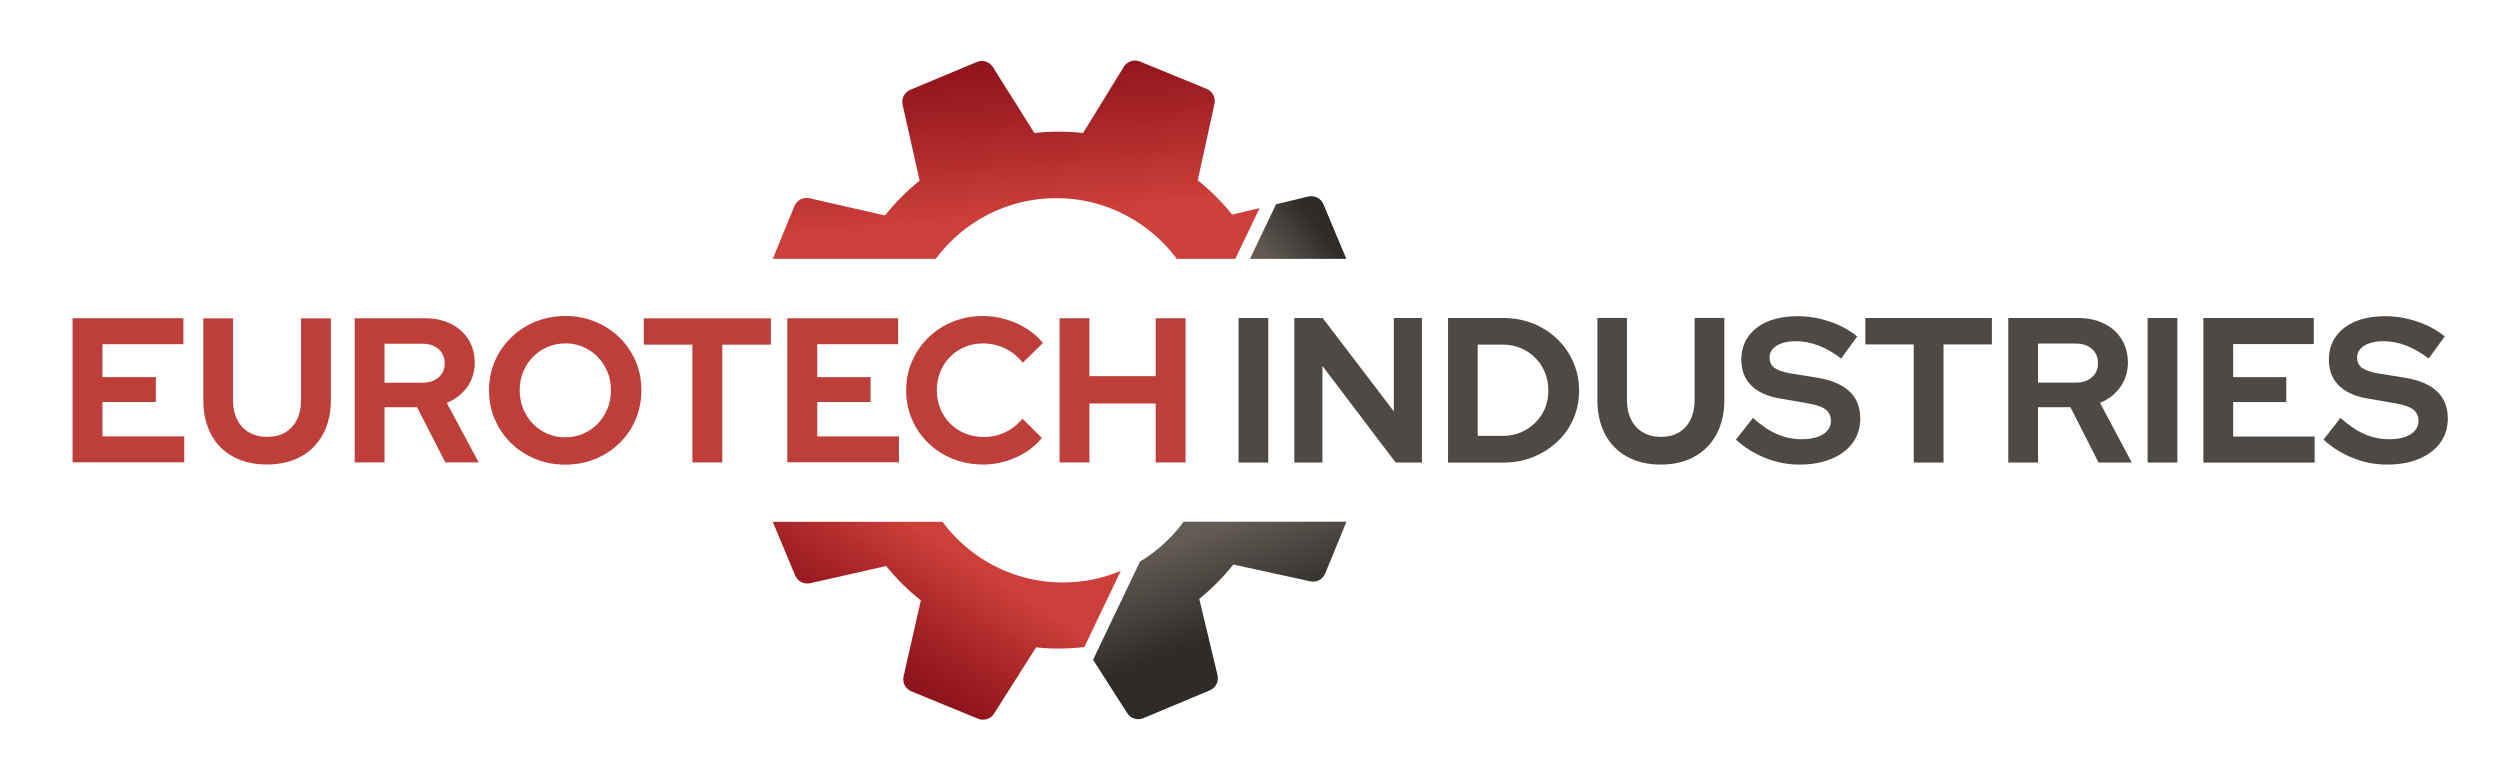
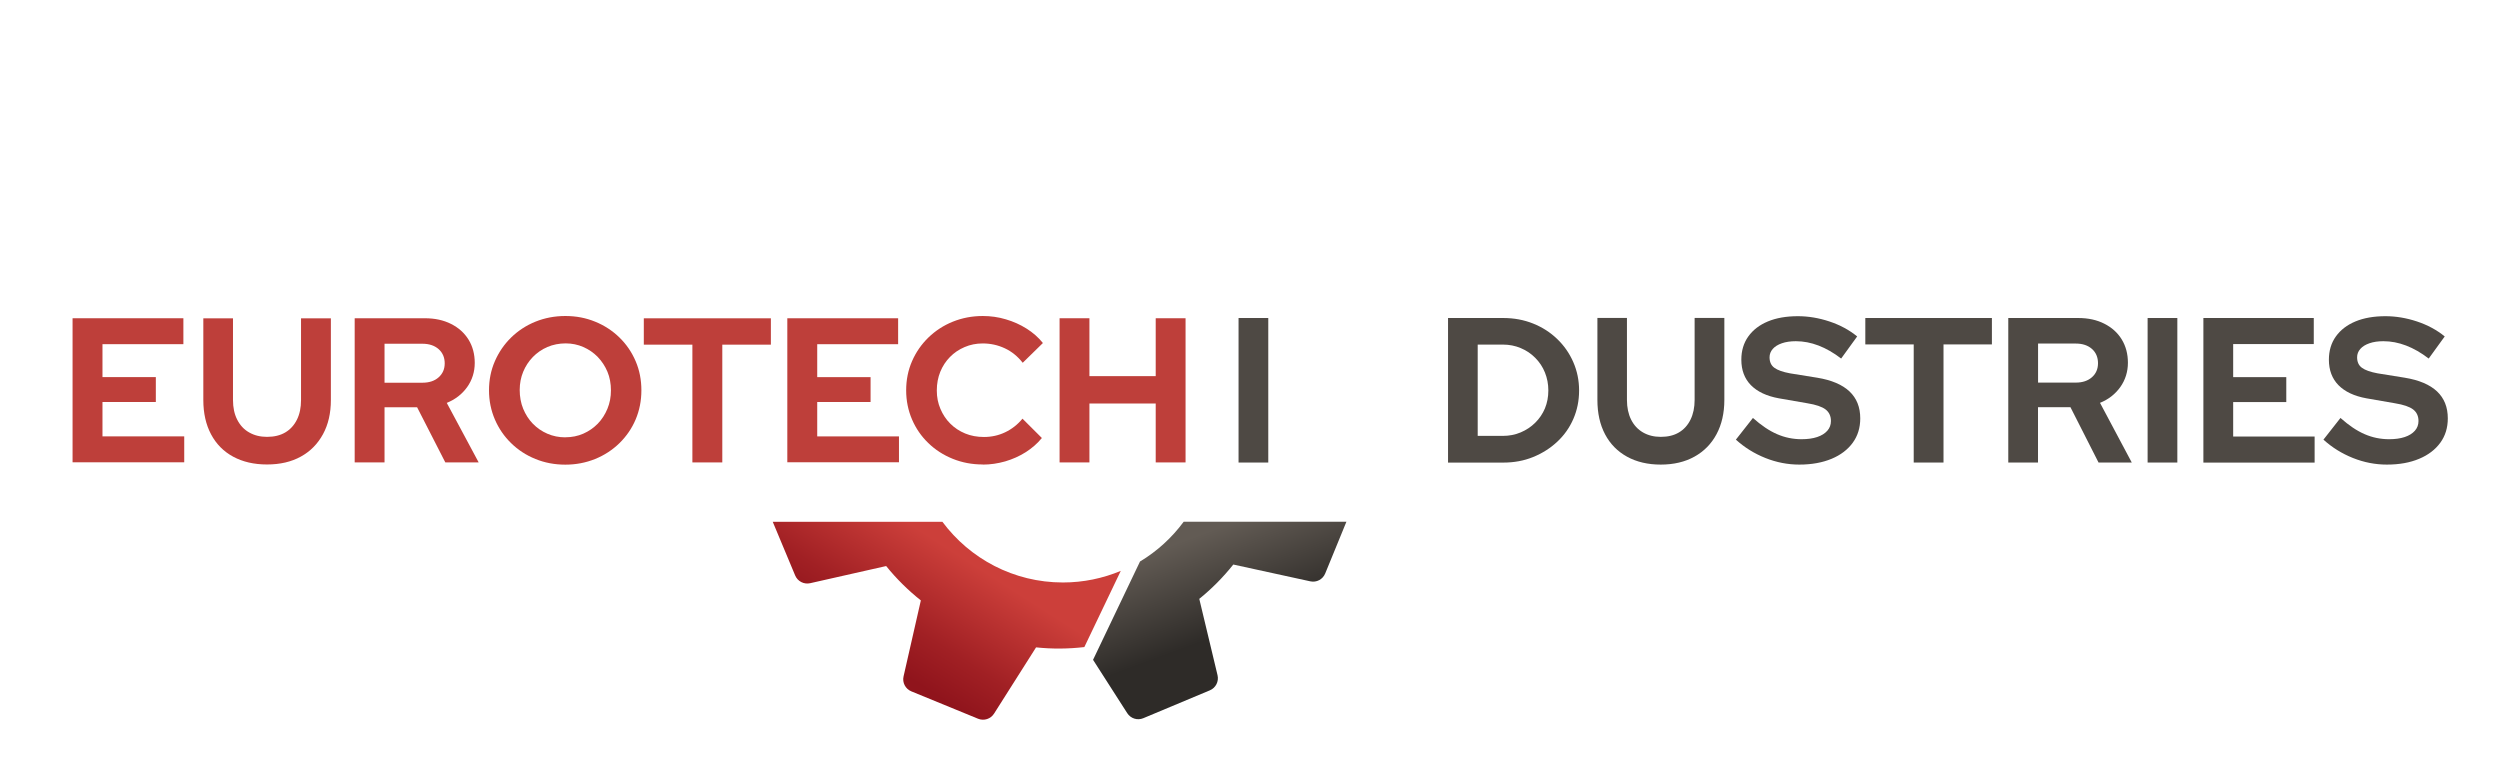
<svg xmlns="http://www.w3.org/2000/svg" xmlns:xlink="http://www.w3.org/1999/xlink" id="Calque_2" data-name="Calque 2" viewBox="0 0 413.75 127.62">
  <defs>
    <style>      .cls-1 {        fill: none;      }      .cls-1, .cls-2, .cls-3, .cls-4, .cls-5, .cls-6, .cls-7 {        stroke-width: 0px;      }      .cls-2 {        fill: url(#Dégradé_sans_nom_265-2);      }      .cls-3 {        fill: #4e4944;      }      .cls-4 {        fill: url(#Dégradé_sans_nom_262);      }      .cls-5 {        fill: url(#Dégradé_sans_nom_265);      }      .cls-6 {        fill: url(#Dégradé_sans_nom_263);      }      .cls-7 {        fill: #be3f3a;      }    </style>
    <linearGradient id="Dégradé_sans_nom_262" data-name="Dégradé sans nom 262" x1="210.15" y1="43.51" x2="222.87" y2="33.89" gradientUnits="userSpaceOnUse">
      <stop offset="0" stop-color="#625b54" />
      <stop offset=".64" stop-color="#2e2b28" />
    </linearGradient>
    <linearGradient id="Dégradé_sans_nom_265" data-name="Dégradé sans nom 265" x1="167.91" y1="35.73" x2="165.61" y2="10.11" gradientUnits="userSpaceOnUse">
      <stop offset="0" stop-color="#cc3f3a" />
      <stop offset=".66" stop-color="#a12024" />
      <stop offset="1" stop-color="#90141c" />
    </linearGradient>
    <linearGradient id="Dégradé_sans_nom_265-2" data-name="Dégradé sans nom 265" x1="157.34" y1="91" x2="145.72" y2="109.19" xlink:href="#Dégradé_sans_nom_265" />
    <linearGradient id="Dégradé_sans_nom_263" data-name="Dégradé sans nom 263" x1="198.44" y1="88.56" x2="207.39" y2="112.7" gradientUnits="userSpaceOnUse">
      <stop offset="0" stop-color="#625b54" />
      <stop offset=".65" stop-color="#2e2b28" />
    </linearGradient>
  </defs>
  <g id="Calque_1-2" data-name="Calque 1">
    <g>
      <g>
        <g>
          <path class="cls-7" d="M12.01,76.53v-23.86h18.34v4.29h-13.39v5.45h8.83v4.12h-8.83v5.69h13.53v4.29H12.01Z" />
          <path class="cls-7" d="M44.18,76.87c-2.14,0-4-.43-5.59-1.29s-2.81-2.1-3.66-3.7c-.85-1.6-1.28-3.49-1.28-5.67v-13.53h4.91v13.53c0,1.25.23,2.33.7,3.25s1.12,1.63,1.98,2.11c.85.49,1.84.73,2.95.73,1.18,0,2.19-.24,3.02-.73.83-.49,1.47-1.19,1.93-2.11s.68-2,.68-3.25v-13.53h4.94v13.53c0,2.16-.43,4.04-1.3,5.64s-2.08,2.84-3.66,3.71c-1.58.88-3.45,1.31-5.61,1.31Z" />
          <path class="cls-7" d="M58.7,76.53v-23.86h11.62c1.64,0,3.08.31,4.33.94,1.25.63,2.21,1.49,2.9,2.61.68,1.11,1.02,2.4,1.02,3.85s-.42,2.83-1.26,4c-.84,1.17-1.97,2.04-3.37,2.61l5.28,9.85h-5.52l-4.67-9.13h-5.39v9.13h-4.94ZM63.64,63.34h6.27c1.11,0,2.01-.29,2.68-.89.67-.59,1.01-1.36,1.01-2.32s-.34-1.76-1.01-2.35c-.67-.59-1.56-.89-2.68-.89h-6.27v6.44Z" />
          <path class="cls-7" d="M93.57,76.9c-1.77,0-3.42-.31-4.96-.94-1.53-.62-2.88-1.5-4.02-2.62-1.15-1.12-2.05-2.43-2.69-3.92s-.97-3.1-.97-4.82.32-3.33.97-4.82c.65-1.49,1.54-2.79,2.69-3.92,1.15-1.12,2.49-2,4.02-2.62,1.53-.62,3.19-.94,4.96-.94s3.39.31,4.93.94c1.53.62,2.87,1.5,4.02,2.62,1.15,1.12,2.04,2.43,2.68,3.92.64,1.49.95,3.1.95,4.82s-.32,3.33-.95,4.82-1.53,2.79-2.68,3.92c-1.15,1.12-2.49,2-4.02,2.62-1.53.62-3.18.94-4.93.94ZM93.57,72.37c1.07,0,2.06-.2,2.97-.6s1.7-.95,2.39-1.65c.68-.7,1.21-1.53,1.6-2.47.39-.94.58-1.96.58-3.05s-.19-2.16-.58-3.08-.92-1.73-1.6-2.44c-.68-.7-1.48-1.25-2.39-1.65s-1.89-.6-2.93-.6-2.1.2-3.02.6-1.72.95-2.4,1.65c-.68.7-1.22,1.52-1.6,2.44s-.58,1.93-.58,3.02.19,2.18.58,3.12c.39.94.92,1.77,1.6,2.47.68.7,1.48,1.25,2.4,1.65s1.91.6,2.98.6Z" />
          <path class="cls-7" d="M114.59,76.53v-19.49h-8.04v-4.36h21.03v4.36h-8.04v19.49h-4.94Z" />
          <path class="cls-7" d="M130.3,76.53v-23.86h18.34v4.29h-13.39v5.45h8.83v4.12h-8.83v5.69h13.53v4.29h-18.47Z" />
          <path class="cls-7" d="M162.65,76.87c-1.77,0-3.43-.31-4.98-.94-1.55-.63-2.89-1.49-4.04-2.61-1.15-1.11-2.05-2.41-2.69-3.9s-.97-3.1-.97-4.82.32-3.33.97-4.82c.65-1.49,1.55-2.79,2.71-3.92,1.16-1.12,2.5-2,4.04-2.62s3.19-.94,4.96-.94c1.32,0,2.59.18,3.82.55,1.23.36,2.37.87,3.42,1.53s1.96,1.45,2.71,2.39l-3.34,3.27c-.84-1.07-1.83-1.87-2.97-2.4s-2.35-.8-3.65-.8c-1.07,0-2.07.2-3,.6-.93.4-1.74.94-2.42,1.64-.68.69-1.22,1.51-1.6,2.44s-.58,1.97-.58,3.1.2,2.11.6,3.05c.4.94.94,1.76,1.64,2.45.69.69,1.51,1.23,2.45,1.62.94.39,1.98.58,3.12.58,1.25,0,2.42-.26,3.51-.78,1.09-.52,2.05-1.27,2.86-2.25l3.21,3.2c-.75.91-1.64,1.69-2.68,2.35-1.04.66-2.17,1.16-3.39,1.52-1.23.35-2.46.53-3.71.53Z" />
          <path class="cls-7" d="M175.36,76.53v-23.86h4.94v9.58h10.97v-9.58h4.94v23.86h-4.94v-9.75h-10.97v9.75h-4.94Z" />
        </g>
        <g>
          <path class="cls-3" d="M204.98,76.55v-23.92h4.92v23.92h-4.92Z" />
-           <path class="cls-3" d="M214.21,76.55v-23.92h4.69l11.78,15.45v-15.45h4.65v23.92h-4.35l-12.12-15.99v15.99h-4.65Z" />
          <path class="cls-3" d="M239.65,76.55v-23.92h9.13c1.79,0,3.44.31,4.96.92,1.52.61,2.84,1.46,3.97,2.55,1.13,1.08,2.02,2.35,2.66,3.81.64,1.46.97,3.03.97,4.72s-.32,3.25-.95,4.7c-.63,1.45-1.52,2.71-2.67,3.78-1.14,1.07-2.47,1.91-3.99,2.53-1.52.62-3.17.92-4.96.92h-9.13ZM244.57,72.14h4.14c1.06,0,2.05-.19,2.97-.58s1.72-.92,2.41-1.61c.69-.68,1.22-1.47,1.6-2.37.37-.9.56-1.89.56-2.96s-.19-2.03-.56-2.96-.91-1.73-1.6-2.43c-.69-.7-1.49-1.24-2.41-1.62-.92-.39-1.9-.58-2.94-.58h-4.18v15.11Z" />
          <path class="cls-3" d="M274.86,76.89c-2.13,0-3.98-.43-5.57-1.3-1.58-.87-2.8-2.1-3.65-3.71-.85-1.61-1.27-3.5-1.27-5.69v-13.57h4.89v13.57c0,1.25.23,2.34.69,3.26s1.12,1.63,1.97,2.12c.85.49,1.83.73,2.94.73,1.18,0,2.18-.24,3-.73.83-.49,1.47-1.2,1.92-2.12s.68-2.01.68-3.26v-13.57h4.92v13.57c0,2.16-.43,4.05-1.29,5.66-.86,1.61-2.08,2.85-3.65,3.72-1.57.88-3.44,1.32-5.59,1.32Z" />
          <path class="cls-3" d="M297.78,76.89c-1.9,0-3.77-.36-5.6-1.09-1.83-.73-3.46-1.74-4.89-3.04l2.82-3.59c1.38,1.23,2.71,2.13,3.99,2.68,1.28.56,2.63.84,4.06.84,1,0,1.86-.12,2.58-.36.72-.24,1.28-.59,1.68-1.04s.6-.99.6-1.61c0-.82-.3-1.46-.88-1.91s-1.59-.8-3.02-1.03l-4.72-.82c-2.02-.37-3.55-1.09-4.62-2.17-1.06-1.08-1.59-2.49-1.59-4.22,0-1.48.38-2.76,1.15-3.84s1.85-1.91,3.24-2.49,3.05-.87,4.97-.87c1.72,0,3.46.29,5.21.87,1.75.58,3.29,1.41,4.6,2.48l-2.65,3.66c-2.49-1.91-4.99-2.87-7.5-2.87-.88,0-1.65.11-2.31.34s-1.16.54-1.51.94c-.35.4-.53.86-.53,1.38,0,.78.27,1.36.8,1.74.53.39,1.4.7,2.6.92l4.48.72c2.38.39,4.16,1.15,5.35,2.27,1.19,1.13,1.78,2.61,1.78,4.46,0,1.55-.41,2.89-1.24,4.03-.83,1.14-1.99,2.03-3.5,2.66s-3.29.96-5.35.96Z" />
          <path class="cls-3" d="M316.72,76.55v-19.55h-8.01v-4.37h20.95v4.37h-8.01v19.55h-4.92Z" />
          <path class="cls-3" d="M332.37,76.55v-23.92h11.58c1.63,0,3.07.31,4.31.94,1.25.63,2.21,1.5,2.89,2.61.68,1.12,1.02,2.4,1.02,3.86s-.42,2.84-1.26,4.02c-.84,1.17-1.96,2.05-3.36,2.61l5.26,9.88h-5.5l-4.65-9.16h-5.37v9.16h-4.92ZM337.3,63.32h6.25c1.11,0,2-.3,2.67-.89.67-.59,1-1.37,1-2.32s-.33-1.77-1-2.36c-.67-.59-1.56-.89-2.67-.89h-6.25v6.46Z" />
          <path class="cls-3" d="M355.43,76.55v-23.92h4.92v23.92h-4.92Z" />
          <path class="cls-3" d="M364.66,76.55v-23.92h18.27v4.31h-13.34v5.47h8.79v4.13h-8.79v5.71h13.48v4.31h-18.4Z" />
          <path class="cls-3" d="M395.02,76.89c-1.9,0-3.77-.36-5.6-1.09-1.83-.73-3.46-1.74-4.89-3.04l2.82-3.59c1.38,1.23,2.71,2.13,3.99,2.68,1.28.56,2.63.84,4.06.84,1,0,1.86-.12,2.58-.36.72-.24,1.28-.59,1.68-1.04s.6-.99.6-1.61c0-.82-.3-1.46-.88-1.91s-1.59-.8-3.02-1.03l-4.72-.82c-2.02-.37-3.55-1.09-4.62-2.17-1.06-1.08-1.59-2.49-1.59-4.22,0-1.48.38-2.76,1.15-3.84s1.85-1.91,3.24-2.49c1.39-.58,3.05-.87,4.97-.87,1.72,0,3.46.29,5.21.87,1.75.58,3.29,1.41,4.6,2.48l-2.65,3.66c-2.49-1.91-4.99-2.87-7.5-2.87-.88,0-1.65.11-2.31.34s-1.16.54-1.51.94c-.35.4-.53.86-.53,1.38,0,.78.27,1.36.8,1.74.53.39,1.4.7,2.6.92l4.48.72c2.38.39,4.16,1.15,5.35,2.27,1.19,1.13,1.78,2.61,1.78,4.46,0,1.55-.41,2.89-1.24,4.03-.83,1.14-1.99,2.03-3.5,2.66-1.51.64-3.29.96-5.35.96Z" />
        </g>
-         <path class="cls-4" d="M206.88,42.84h15.94l-3.79-9.04c-.41-.98-1.47-1.52-2.51-1.27l-5.33,1.27-4.32,9.04Z" />
-         <path class="cls-5" d="M203.94,35.53c-1.69-2.1-3.61-4.01-5.71-5.69l2.77-12.66c.22-1.03-.32-2.07-1.3-2.47l-11.04-4.53c-.98-.4-2.11-.03-2.67.87l-6.74,10.96c-2.69-.3-5.39-.29-8.06,0l-6.86-10.9c-.57-.9-1.69-1.26-2.67-.85l-11,4.6c-.97.41-1.51,1.45-1.28,2.48l2.82,12.56c-2.12,1.7-4.04,3.63-5.73,5.76l-12.5-2.85c-1.03-.24-2.09.31-2.49,1.29l-3.58,8.73h26.97c4.52-6.09,11.77-10.04,19.94-10.04s15.41,3.95,19.94,10.04h9.7l4.01-8.39-4.51,1.07Z" />
        <path class="cls-2" d="M175.91,96.4c-8.17,0-15.41-3.95-19.94-10.04h-28.08l3.71,8.88c.41.97,1.45,1.51,2.48,1.28l12.58-2.84c1.7,2.11,3.63,4.01,5.74,5.69l-2.86,12.57c-.24,1.03.31,2.08,1.29,2.48l11.04,4.53c.97.4,2.09.04,2.65-.85l6.95-10.96c2.67.28,5.35.26,7.99-.05l6.03-12.61c-2.95,1.23-6.18,1.92-9.58,1.92Z" />
        <path class="cls-6" d="M195.89,86.36c-1.95,2.64-4.4,4.88-7.22,6.57l-7.77,16.27,5.66,8.83c.57.89,1.69,1.24,2.66.83l11.01-4.61c.98-.41,1.52-1.47,1.27-2.51l-3.02-12.63c2.08-1.68,3.96-3.58,5.63-5.68l12.74,2.78c1.03.23,2.07-.32,2.47-1.3l3.51-8.56h-26.93Z" />
      </g>
      <rect class="cls-1" width="413.75" height="127.62" />
    </g>
  </g>
</svg>